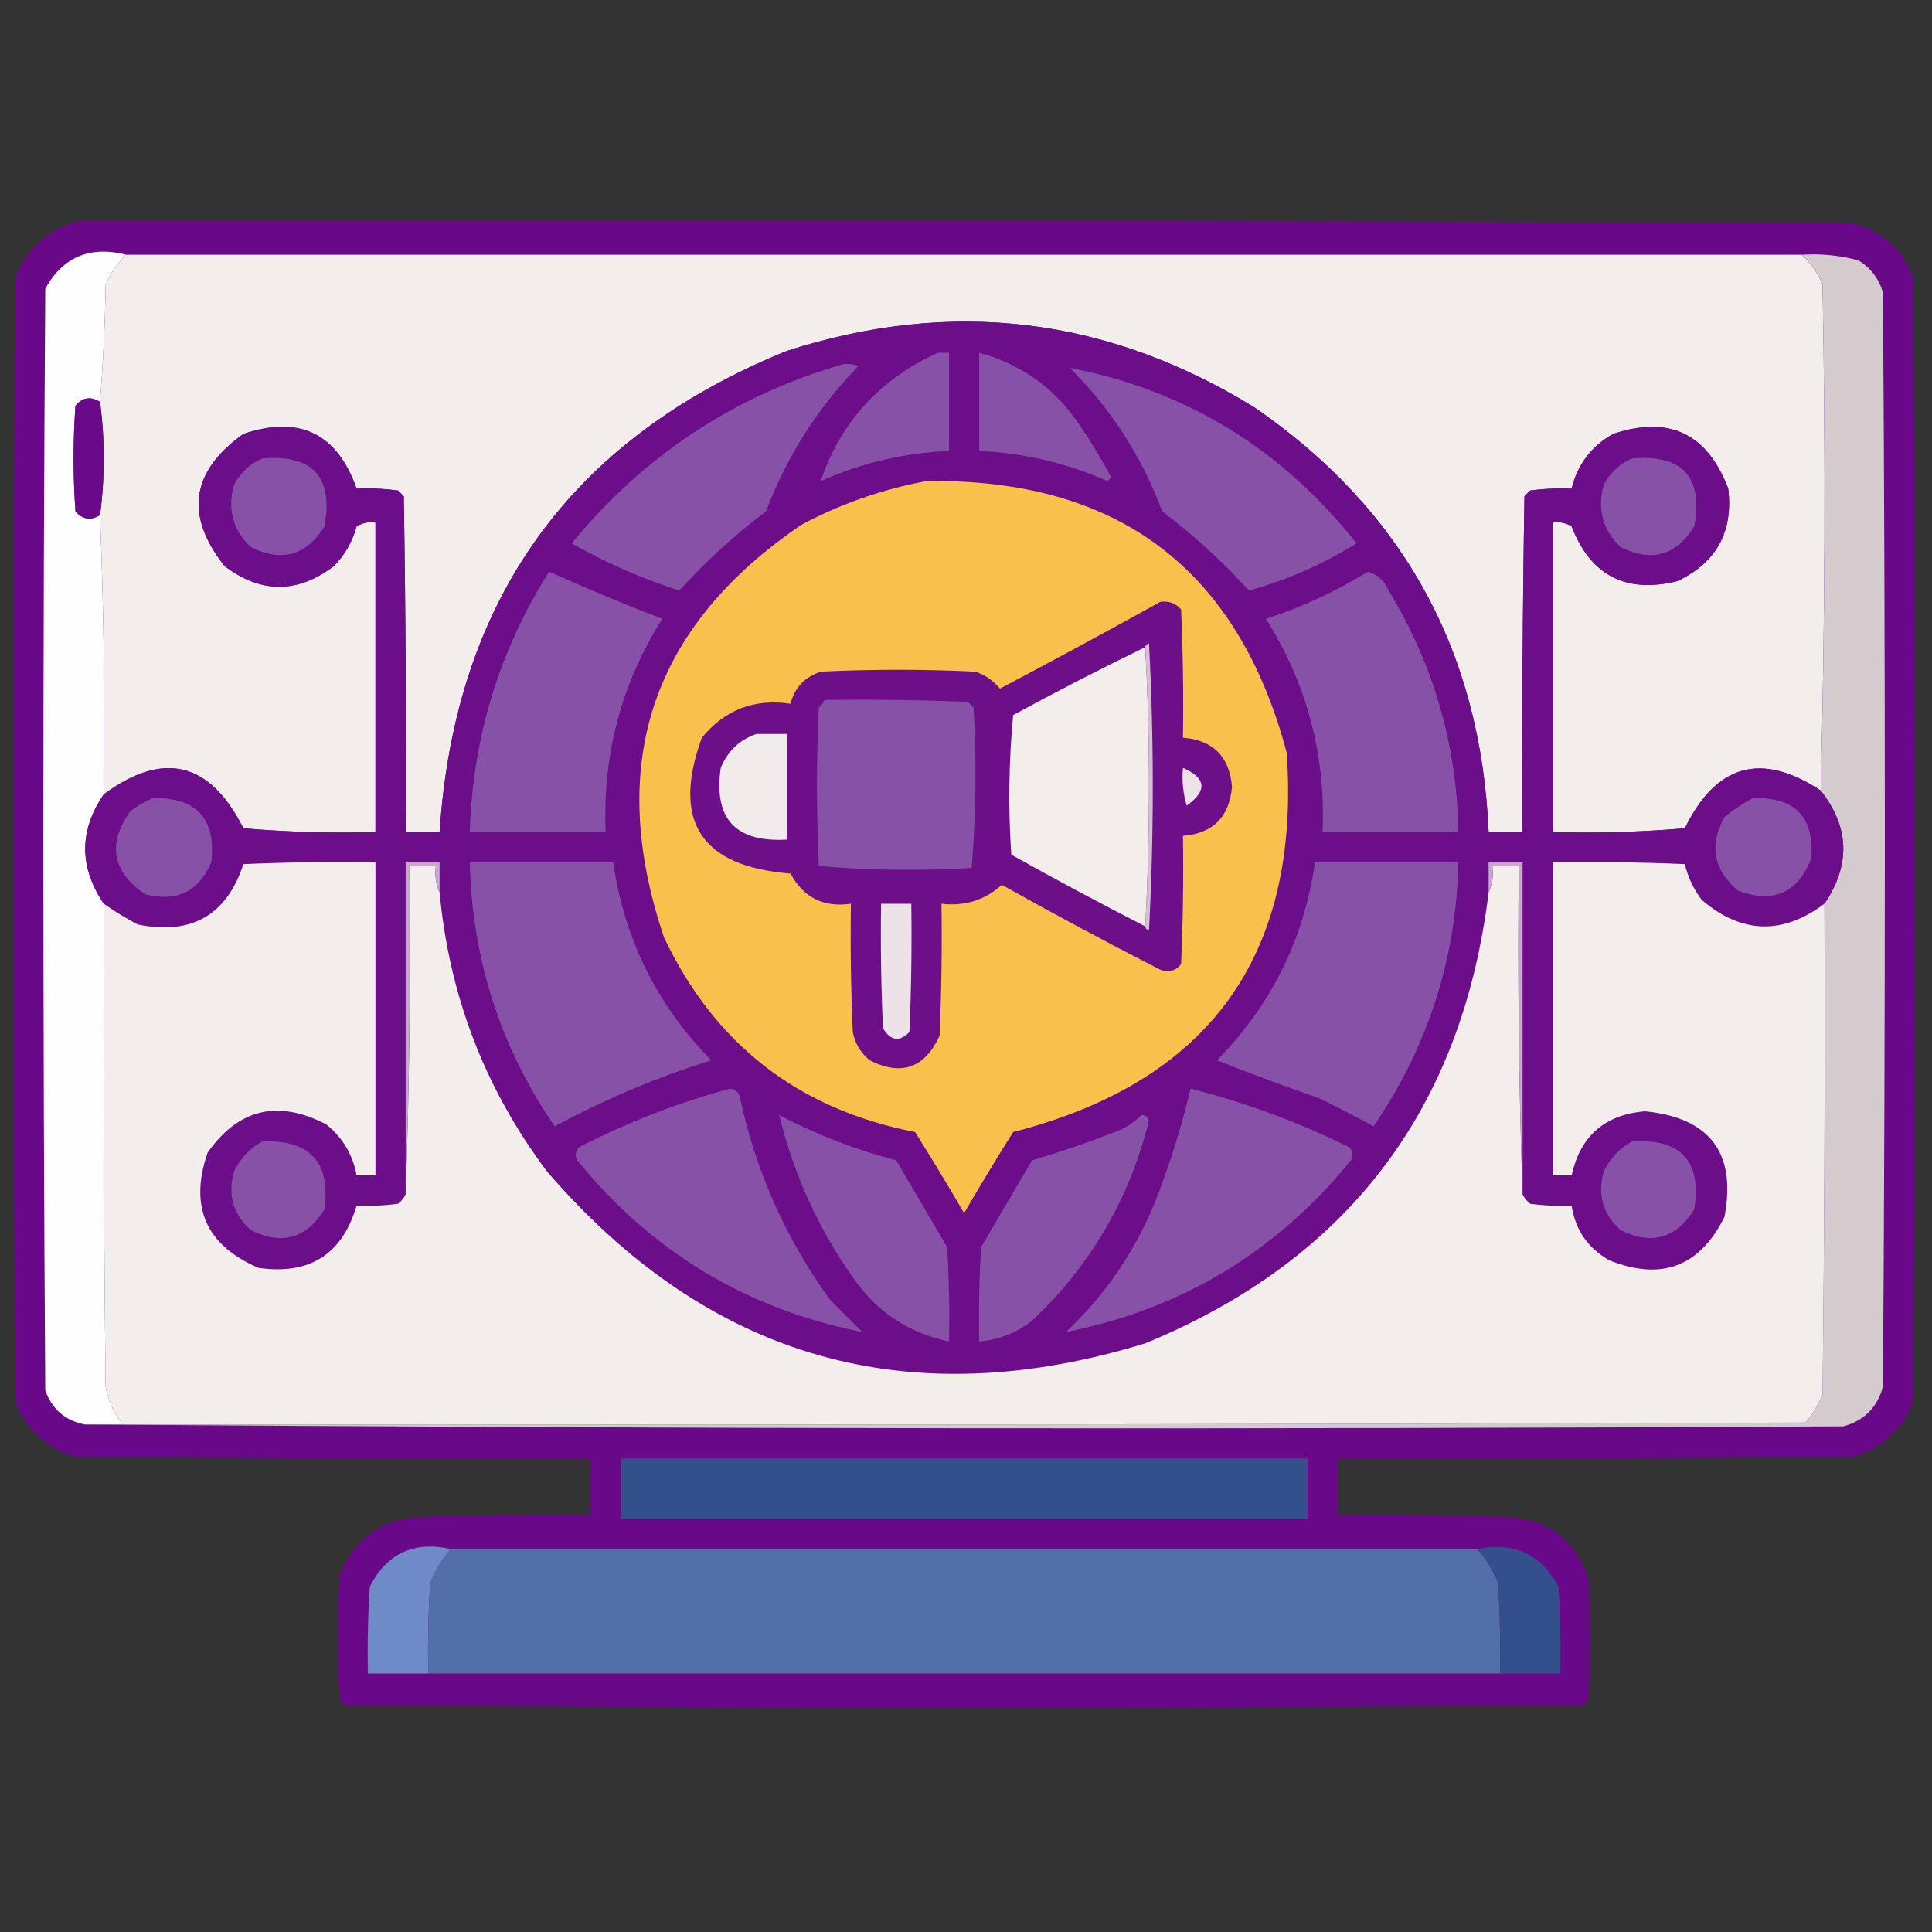
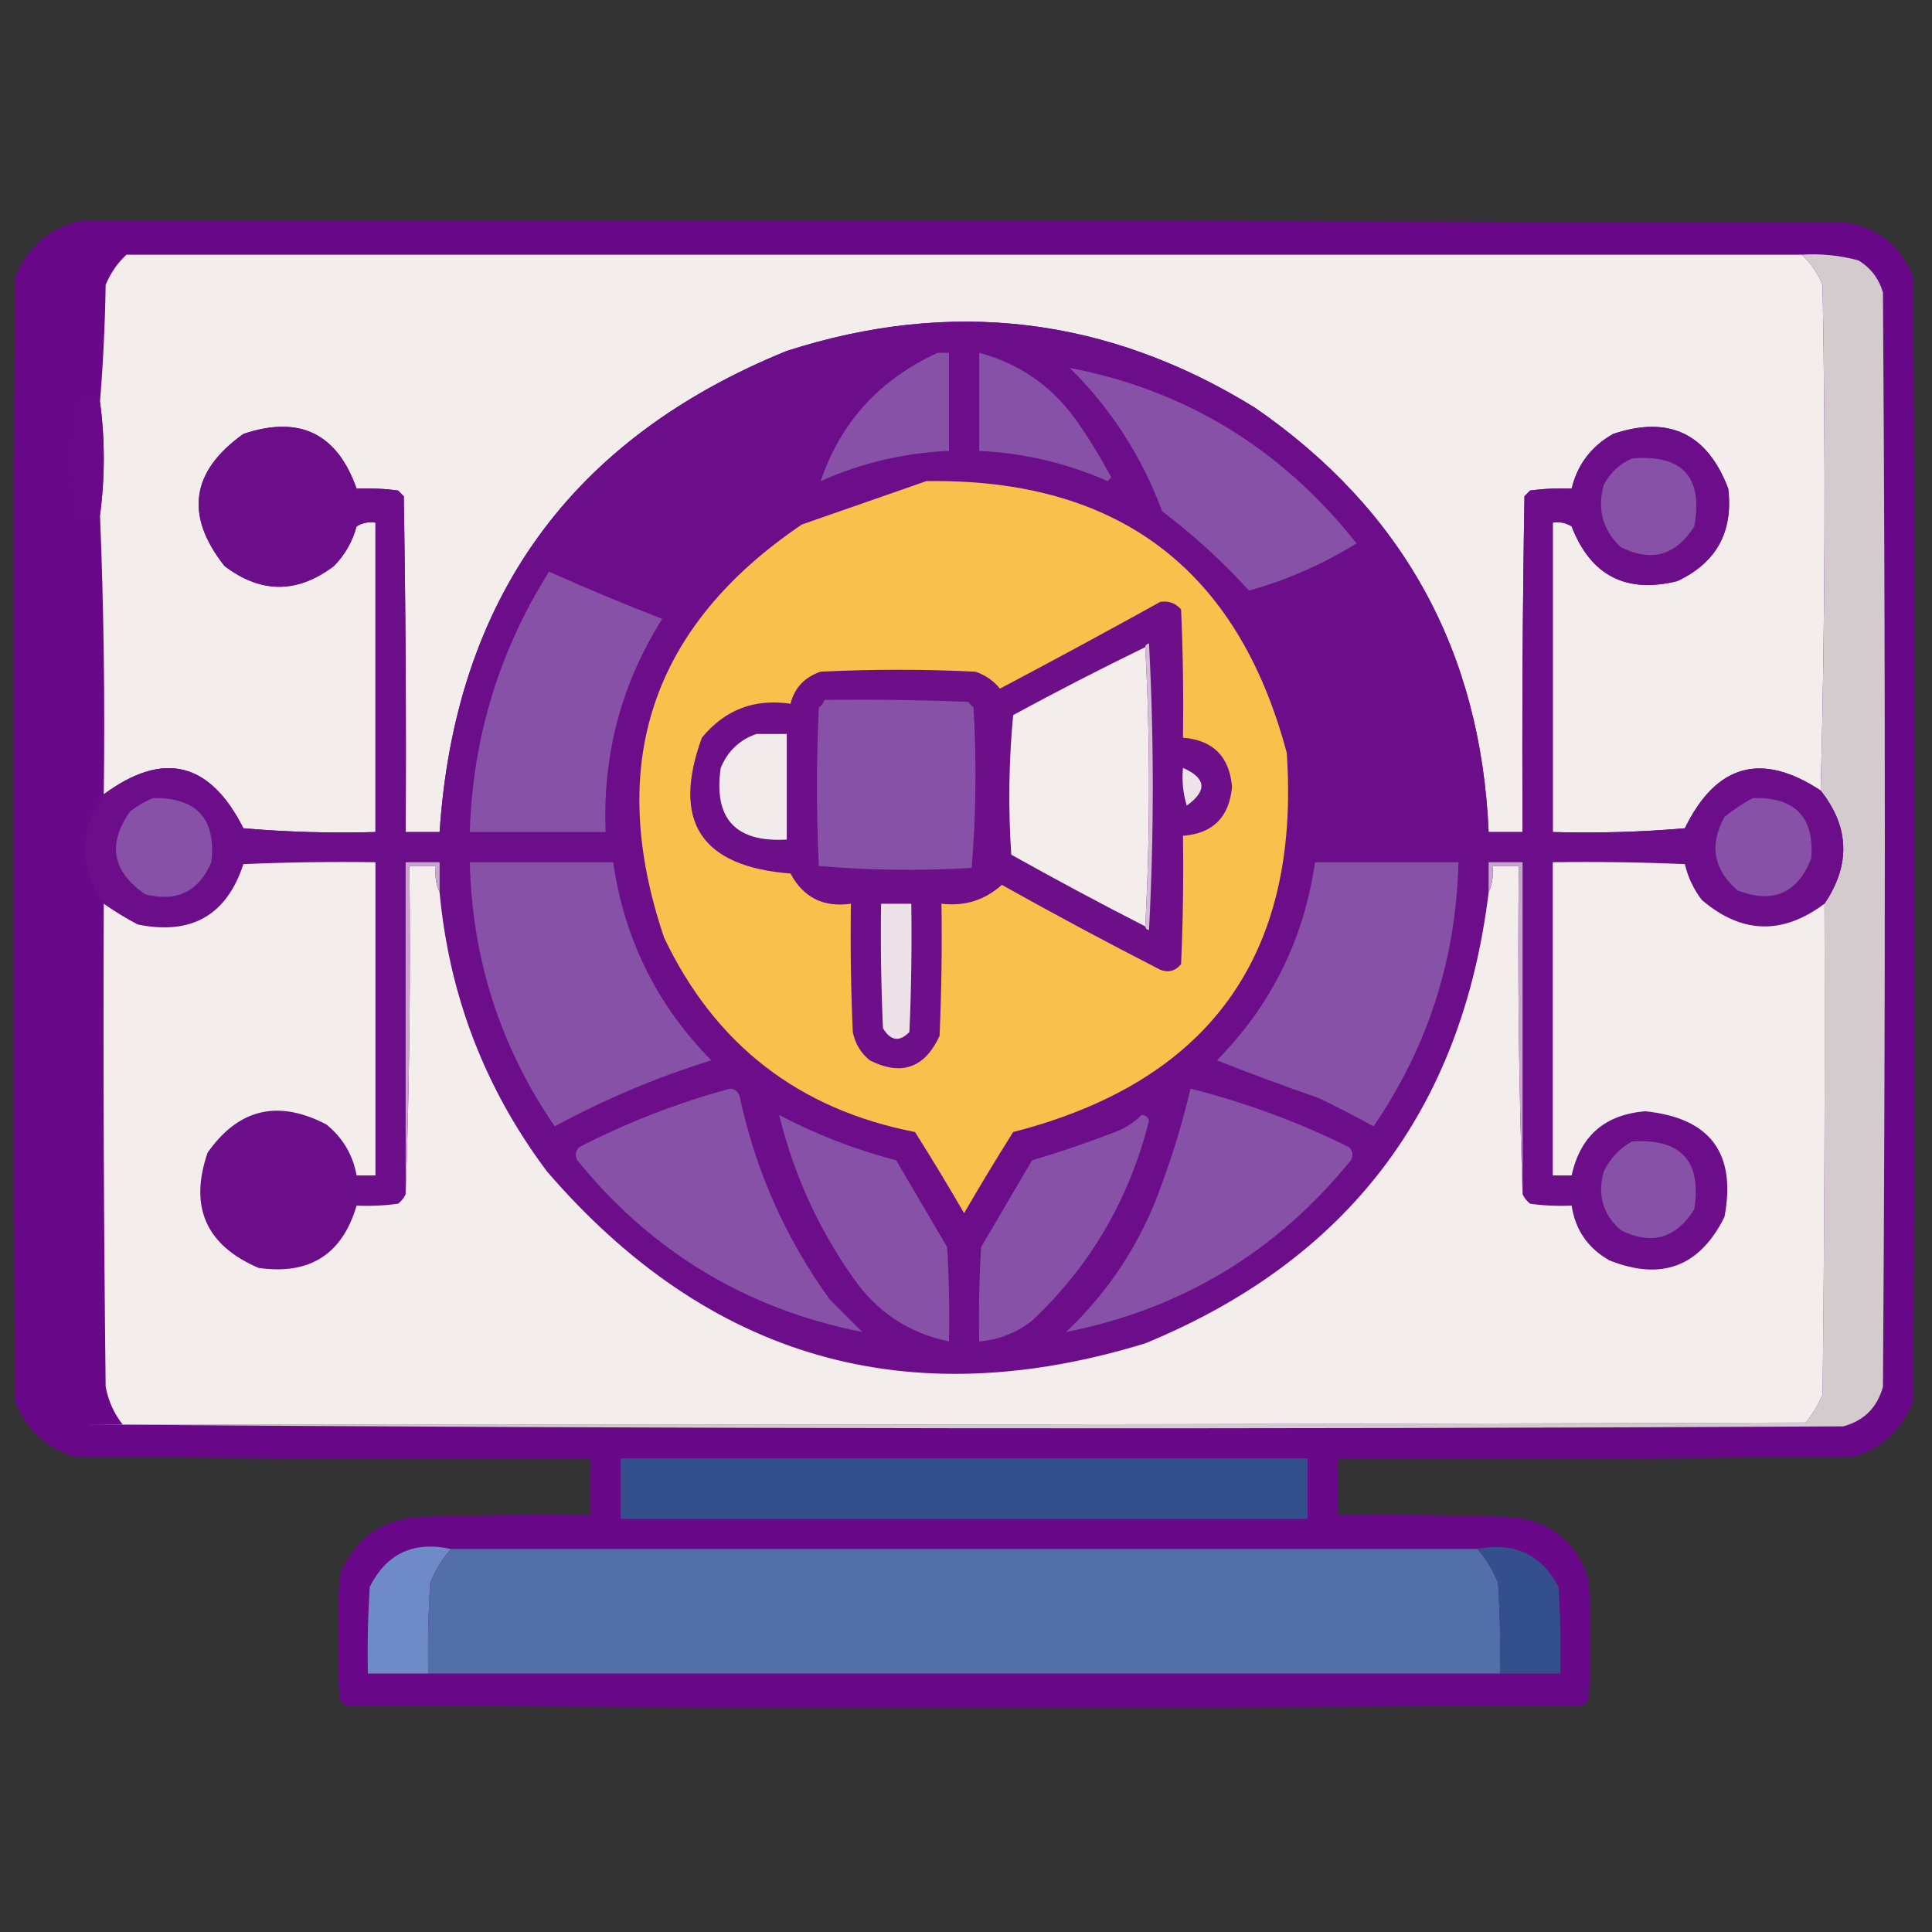
<svg xmlns="http://www.w3.org/2000/svg" width="512px" height="512px" style="shape-rendering:geometricPrecision; text-rendering:geometricPrecision; image-rendering:optimizeQuality; fill-rule:evenodd; clip-rule:evenodd">
  <rect width="100%" height="100%" fill="#333333" stroke="none" />
  <g>
    <path style="opacity:0.987" fill="#69098a" d="M 21.5,58.5 C 177.5,58.333 333.5,58.5 489.5,59C 498.054,60.555 503.888,65.388 507,73.5C 507.667,172.833 507.667,272.167 507,371.5C 504.076,378.758 498.909,383.592 491.5,386C 445.835,386.5 400.168,386.667 354.5,386.5C 354.5,391.5 354.5,396.5 354.5,401.5C 369.837,401.333 385.17,401.5 400.5,402C 410.931,403.104 417.765,408.604 421,418.5C 421.667,429.167 421.667,439.833 421,450.5C 420.5,451 420,451.5 419.5,452C 310.167,452.667 200.833,452.667 91.5,452C 91,451.5 90.5,451 90,450.5C 89.333,439.5 89.333,428.5 90,417.5C 93.659,408.178 100.493,403.012 110.5,402C 125.83,401.5 141.163,401.333 156.5,401.5C 156.5,396.5 156.5,391.5 156.5,386.5C 110.832,386.667 65.165,386.5 19.5,386C 12.091,383.592 6.924,378.758 4,371.5C 3.333,272.167 3.333,172.833 4,73.5C 7.306,65.347 13.14,60.347 21.5,58.5 Z" />
  </g>
  <g>
-     <path style="opacity:1" fill="#fefefe" d="M 33.5,67.5 C 31.107,69.736 29.273,72.403 28,75.5C 27.83,86.008 27.33,96.341 26.5,106.5C 24.064,104.983 21.898,105.316 20,107.5C 19.333,116.833 19.333,126.167 20,135.5C 21.898,137.684 24.064,138.017 26.5,136.5C 27.498,160.994 27.831,185.661 27.5,210.5C 20.944,220.104 20.944,229.771 27.5,239.5C 27.333,282.168 27.5,324.835 28,367.5C 28.703,371.236 30.203,374.569 32.5,377.5C 29.167,377.5 25.833,377.5 22.5,377.5C 17.353,376.527 13.853,373.527 12,368.5C 11.333,271.167 11.333,173.833 12,76.5C 16.672,68.077 23.839,65.077 33.5,67.5 Z" />
-   </g>
+     </g>
  <g>
    <path style="opacity:1" fill="#f3eeec" d="M 33.5,67.5 C 181.5,67.5 329.5,67.5 477.5,67.5C 479.893,69.736 481.727,72.403 483,75.5C 483.831,120.335 483.665,165.002 482.5,209.5C 466.812,199.17 454.812,202.504 446.5,219.5C 434.852,220.499 423.186,220.832 411.5,220.5C 411.5,193.167 411.5,165.833 411.5,138.5C 413.288,138.215 414.955,138.548 416.5,139.5C 421.535,152.518 430.868,157.351 444.5,154C 454.856,149.126 459.356,140.959 458,129.5C 452.454,114.876 442.287,110.043 427.5,115C 421.696,118.293 418.029,123.126 416.5,129.5C 412.818,129.335 409.152,129.501 405.5,130C 405,130.5 404.5,131 404,131.5C 403.5,161.165 403.333,190.831 403.5,220.5C 400.5,220.5 397.5,220.5 394.5,220.5C 392.455,172.564 371.788,135.064 332.5,108C 293.528,83.962 252.195,78.962 208.5,93C 151.274,116.27 120.607,158.77 116.5,220.5C 113.5,220.5 110.5,220.5 107.5,220.5C 107.667,190.831 107.5,161.165 107,131.5C 106.5,131 106,130.5 105.5,130C 101.848,129.501 98.182,129.335 94.5,129.5C 89.338,114.828 79.338,109.995 64.5,115C 50.583,124.918 48.917,136.584 59.5,150C 69.167,157.333 78.833,157.333 88.5,150C 91.399,147.038 93.399,143.538 94.5,139.5C 96.045,138.548 97.712,138.215 99.5,138.5C 99.5,165.833 99.5,193.167 99.5,220.5C 87.814,220.832 76.148,220.499 64.5,219.5C 55.623,201.869 43.29,198.869 27.5,210.5C 27.831,185.661 27.498,160.994 26.5,136.5C 27.833,126.5 27.833,116.5 26.5,106.5C 27.33,96.341 27.83,86.008 28,75.5C 29.273,72.403 31.107,69.736 33.5,67.5 Z" />
  </g>
  <g>
    <path style="opacity:1" fill="#d3cbce" d="M 477.5,67.5 C 482.599,67.175 487.599,67.675 492.5,69C 495.745,70.981 497.911,73.814 499,77.5C 499.667,174.167 499.667,270.833 499,367.5C 497.5,373 494,376.5 488.5,378C 332.999,378.833 177.666,378.666 22.5,377.5C 25.833,377.5 29.167,377.5 32.5,377.5C 181.167,377.667 329.834,377.5 478.5,377C 480.377,374.749 481.877,372.249 483,369.5C 483.5,326.168 483.667,282.835 483.5,239.5C 490.477,229.177 490.143,219.177 482.5,209.5C 483.665,165.002 483.831,120.335 483,75.5C 481.727,72.403 479.893,69.736 477.5,67.5 Z" />
  </g>
  <g>
    <path style="opacity:1" fill="#6c0e8a" d="M 482.5,209.5 C 490.143,219.177 490.477,229.177 483.5,239.5C 472.367,247.834 461.533,247.5 451,238.5C 448.82,235.641 447.32,232.474 446.5,229C 434.838,228.5 423.171,228.333 411.5,228.5C 411.5,256.167 411.5,283.833 411.5,311.5C 413.167,311.5 414.833,311.5 416.5,311.5C 418.787,301.049 425.287,295.382 436,294.5C 453.203,296.253 460.203,305.586 457,322.5C 450.46,335.685 440.294,339.518 426.5,334C 420.812,330.791 417.479,325.957 416.5,319.5C 412.818,319.665 409.152,319.499 405.5,319C 404.619,318.292 403.953,317.458 403.5,316.5C 403.5,287.167 403.5,257.833 403.5,228.5C 400.5,228.5 397.5,228.5 394.5,228.5C 394.5,231.167 394.5,233.833 394.5,236.5C 387.457,294.094 357.123,333.928 303.5,356C 240.639,375.264 187.806,360.097 145,310.5C 128.548,288.582 119.048,263.915 116.5,236.5C 116.5,233.833 116.5,231.167 116.5,228.5C 113.5,228.5 110.5,228.5 107.5,228.5C 107.5,257.833 107.5,287.167 107.5,316.5C 107.047,317.458 106.381,318.292 105.5,319C 101.848,319.499 98.182,319.665 94.5,319.5C 90.696,332.445 82.029,337.945 68.5,336C 54.593,330.017 50.093,319.85 55,305.5C 63.188,293.804 73.688,291.304 86.5,298C 90.846,301.527 93.512,306.027 94.5,311.5C 96.167,311.5 97.833,311.5 99.5,311.5C 99.5,283.833 99.5,256.167 99.5,228.5C 87.829,228.333 76.162,228.5 64.5,229C 60.071,242.556 50.737,247.89 36.5,245C 33.351,243.338 30.351,241.505 27.5,239.5C 20.944,229.771 20.944,220.104 27.5,210.5C 43.29,198.869 55.623,201.869 64.5,219.5C 76.148,220.499 87.814,220.832 99.5,220.5C 99.5,193.167 99.5,165.833 99.5,138.5C 97.712,138.215 96.045,138.548 94.5,139.5C 93.399,143.538 91.399,147.038 88.5,150C 78.833,157.333 69.167,157.333 59.5,150C 48.917,136.584 50.583,124.918 64.5,115C 79.338,109.995 89.338,114.828 94.5,129.5C 98.182,129.335 101.848,129.501 105.5,130C 106,130.5 106.5,131 107,131.5C 107.5,161.165 107.667,190.831 107.5,220.5C 110.5,220.5 113.5,220.5 116.5,220.5C 120.607,158.77 151.274,116.27 208.5,93C 252.195,78.962 293.528,83.962 332.5,108C 371.788,135.064 392.455,172.564 394.5,220.5C 397.5,220.5 400.5,220.5 403.5,220.5C 403.333,190.831 403.5,161.165 404,131.5C 404.5,131 405,130.5 405.5,130C 409.152,129.501 412.818,129.335 416.5,129.5C 418.029,123.126 421.696,118.293 427.5,115C 442.287,110.043 452.454,114.876 458,129.5C 459.356,140.959 454.856,149.126 444.5,154C 430.868,157.351 421.535,152.518 416.5,139.5C 414.955,138.548 413.288,138.215 411.5,138.5C 411.5,165.833 411.5,193.167 411.5,220.5C 423.186,220.832 434.852,220.499 446.5,219.5C 454.812,202.504 466.812,199.17 482.5,209.5 Z" />
  </g>
  <g>
    <path style="opacity:1" fill="#8751a7" d="M 248.5,93.5 C 249.5,93.5 250.5,93.5 251.5,93.5C 251.5,102.167 251.5,110.833 251.5,119.5C 239.655,120.002 228.322,122.669 217.5,127.5C 222.755,111.896 233.088,100.562 248.5,93.5 Z" />
  </g>
  <g>
    <path style="opacity:1" fill="#8751a7" d="M 259.5,93.5 C 270.644,96.499 279.477,102.833 286,112.5C 289.085,117 291.918,121.667 294.5,126.5C 294.167,126.833 293.833,127.167 293.5,127.5C 282.662,122.714 271.329,120.047 259.5,119.5C 259.5,110.833 259.5,102.167 259.5,93.5 Z" />
  </g>
  <g>
-     <path style="opacity:1" fill="#8751a7" d="M 223.5,96.5 C 224.873,96.343 226.207,96.51 227.5,97C 216.699,108.089 208.532,120.922 203,135.5C 194.713,141.785 187.047,148.785 180,156.5C 170.051,153.297 160.551,149.13 151.5,144C 170.635,120.682 194.635,104.849 223.5,96.5 Z" />
-   </g>
+     </g>
  <g>
    <path style="opacity:1" fill="#8751a7" d="M 283.5,97.5 C 314.306,103.432 339.639,118.932 359.5,144C 350.615,149.519 341.115,153.686 331,156.5C 323.953,148.785 316.287,141.785 308,135.5C 302.563,120.93 294.396,108.264 283.5,97.5 Z" />
  </g>
  <g>
    <path style="opacity:1" fill="#6a0a8a" d="M 26.5,106.5 C 27.833,116.5 27.833,126.5 26.5,136.5C 24.064,138.017 21.898,137.684 20,135.5C 19.333,126.167 19.333,116.833 20,107.5C 21.898,105.316 24.064,104.983 26.5,106.5 Z" />
  </g>
  <g>
-     <path style="opacity:1" fill="#8751a7" d="M 69.5,121.5 C 82.873,120.371 88.373,126.371 86,139.5C 81.135,147.234 74.635,149.067 66.5,145C 61.741,140.509 60.241,135.009 62,128.5C 63.742,125.254 66.242,122.921 69.5,121.5 Z" />
-   </g>
+     </g>
  <g>
    <path style="opacity:1" fill="#8751a7" d="M 432.5,121.5 C 445.873,120.371 451.373,126.371 449,139.5C 444.136,147.234 437.636,149.067 429.5,145C 424.741,140.509 423.241,135.009 425,128.5C 426.742,125.254 429.242,122.921 432.5,121.5 Z" />
  </g>
  <g>
-     <path style="opacity:1" fill="#fac04c" d="M 245.5,127.5 C 296.178,126.734 328.012,150.734 341,199.5C 344.668,253.155 320.501,286.655 268.5,300C 264.041,307.084 259.708,314.25 255.5,321.5C 251.292,314.25 246.959,307.084 242.5,300C 211.667,294.003 189.5,276.836 176,248.5C 160.422,202.538 172.589,166.038 212.5,139C 223.032,133.436 234.032,129.602 245.5,127.5 Z" />
+     <path style="opacity:1" fill="#fac04c" d="M 245.5,127.5 C 296.178,126.734 328.012,150.734 341,199.5C 344.668,253.155 320.501,286.655 268.5,300C 264.041,307.084 259.708,314.25 255.5,321.5C 251.292,314.25 246.959,307.084 242.5,300C 211.667,294.003 189.5,276.836 176,248.5C 160.422,202.538 172.589,166.038 212.5,139Z" />
  </g>
  <g>
    <path style="opacity:1" fill="#8751a7" d="M 145.5,151.5 C 155.323,155.906 165.323,160.073 175.5,164C 164.651,181.225 159.651,200.058 160.5,220.5C 148.5,220.5 136.5,220.5 124.5,220.5C 125.258,195.563 132.258,172.563 145.5,151.5 Z" />
  </g>
  <g>
-     <path style="opacity:1" fill="#8751a7" d="M 362.5,151.5 C 365.091,152.254 366.924,153.921 368,156.5C 379.942,176.16 386.109,197.493 386.5,220.5C 374.5,220.5 362.5,220.5 350.5,220.5C 351.349,200.061 346.349,181.228 335.5,164C 345.071,160.879 354.071,156.712 362.5,151.5 Z" />
-   </g>
+     </g>
  <g>
    <path style="opacity:1" fill="#6d0f88" d="M 307.5,159.5 C 309.722,159.178 311.556,159.845 313,161.5C 313.5,172.828 313.667,184.162 313.5,195.5C 321.475,196.141 325.808,200.474 326.5,208.5C 325.78,216.554 321.446,220.887 313.5,221.5C 313.667,232.838 313.5,244.172 313,255.5C 311.534,257.325 309.701,257.825 307.5,257C 293.341,249.754 279.341,242.254 265.5,234.5C 260.961,238.568 255.628,240.234 249.5,239.5C 249.667,251.171 249.5,262.838 249,274.5C 245.056,283.057 238.89,285.224 230.5,281C 228.106,279.048 226.606,276.548 226,273.5C 225.5,262.172 225.333,250.838 225.5,239.5C 218.234,240.534 212.9,237.867 209.5,231.5C 185.765,229.672 177.931,217.672 186,195.5C 192.093,188.078 199.926,185.078 209.5,186.5C 210.548,182.281 213.215,179.447 217.5,178C 231.167,177.333 244.833,177.333 258.5,178C 261.102,178.883 263.269,180.383 265,182.5C 279.308,174.932 293.475,167.265 307.5,159.5 Z" />
  </g>
  <g>
    <path style="opacity:1" fill="#f3eeec" d="M 303.5,171.5 C 304.833,196.167 304.833,220.833 303.5,245.5C 291.558,239.396 279.725,233.063 268,226.5C 267.167,214.153 267.334,201.82 268.5,189.5C 280.063,183.219 291.73,177.219 303.5,171.5 Z" />
  </g>
  <g>
    <path style="opacity:1" fill="#8751a7" d="M 218.5,185.5 C 231.171,185.333 243.838,185.5 256.5,186C 257,186.5 257.5,187 258,187.5C 258.823,201.742 258.656,215.908 257.5,230C 243.925,230.822 230.425,230.656 217,229.5C 216.333,215.5 216.333,201.5 217,187.5C 217.717,186.956 218.217,186.289 218.5,185.5 Z" />
  </g>
  <g>
    <path style="opacity:1" fill="#f2ebeb" d="M 200.5,194.5 C 203.167,194.5 205.833,194.5 208.5,194.5C 208.5,203.833 208.5,213.167 208.5,222.5C 194.897,223.283 189.063,216.949 191,203.5C 192.871,199.006 196.038,196.006 200.5,194.5 Z" />
  </g>
  <g>
    <path style="opacity:1" fill="#ede3e8" d="M 313.5,203.5 C 319.673,206.204 320.007,209.538 314.5,213.5C 313.513,210.232 313.18,206.898 313.5,203.5 Z" />
  </g>
  <g>
    <path style="opacity:1" fill="#8751a7" d="M 40.5,211.5 C 52.16,211.324 57.326,216.99 56,228.5C 52.672,236.285 46.839,239.118 38.5,237C 29.723,231.006 28.39,223.673 34.5,215C 36.432,213.541 38.432,212.375 40.5,211.5 Z" />
  </g>
  <g>
    <path style="opacity:1" fill="#8751a7" d="M 464.5,211.5 C 475.7,211.198 480.867,216.531 480,227.5C 476.377,236.725 469.877,239.559 460.5,236C 454.076,230.442 452.909,223.942 457,216.5C 459.426,214.548 461.926,212.881 464.5,211.5 Z" />
  </g>
  <g>
    <path style="opacity:1" fill="#d5bcd7" d="M 303.5,171.5 C 303.56,170.957 303.893,170.624 304.5,170.5C 305.833,195.833 305.833,221.167 304.5,246.5C 303.893,246.376 303.56,246.043 303.5,245.5C 304.833,220.833 304.833,196.167 303.5,171.5 Z" />
  </g>
  <g>
    <path style="opacity:1" fill="#f3eeec" d="M 107.5,316.5 C 108.498,287.671 108.831,258.671 108.5,229.5C 110.833,229.5 113.167,229.5 115.5,229.5C 115.198,232.059 115.532,234.393 116.5,236.5C 119.048,263.915 128.548,288.582 145,310.5C 187.806,360.097 240.639,375.264 303.5,356C 357.123,333.928 387.457,294.094 394.5,236.5C 395.468,234.393 395.802,232.059 395.5,229.5C 397.833,229.5 400.167,229.5 402.5,229.5C 402.169,258.671 402.502,287.671 403.5,316.5C 403.953,317.458 404.619,318.292 405.5,319C 409.152,319.499 412.818,319.665 416.5,319.5C 417.479,325.957 420.812,330.791 426.5,334C 440.294,339.518 450.46,335.685 457,322.5C 460.203,305.586 453.203,296.253 436,294.5C 425.287,295.382 418.787,301.049 416.5,311.5C 414.833,311.5 413.167,311.5 411.5,311.5C 411.5,283.833 411.5,256.167 411.5,228.5C 423.171,228.333 434.838,228.5 446.5,229C 447.32,232.474 448.82,235.641 451,238.5C 461.533,247.5 472.367,247.834 483.5,239.5C 483.667,282.835 483.5,326.168 483,369.5C 481.877,372.249 480.377,374.749 478.5,377C 329.834,377.5 181.167,377.667 32.5,377.5C 30.203,374.569 28.703,371.236 28,367.5C 27.5,324.835 27.333,282.168 27.5,239.5C 30.351,241.505 33.351,243.338 36.5,245C 50.737,247.89 60.071,242.556 64.5,229C 76.162,228.5 87.829,228.333 99.5,228.5C 99.5,256.167 99.5,283.833 99.5,311.5C 97.833,311.5 96.167,311.5 94.5,311.5C 93.512,306.027 90.846,301.527 86.5,298C 73.688,291.304 63.188,293.804 55,305.5C 50.093,319.85 54.593,330.017 68.5,336C 82.029,337.945 90.696,332.445 94.5,319.5C 98.182,319.665 101.848,319.499 105.5,319C 106.381,318.292 107.047,317.458 107.5,316.5 Z" />
  </g>
  <g>
    <path style="opacity:1" fill="#c9a7cd" d="M 116.5,236.5 C 115.532,234.393 115.198,232.059 115.5,229.5C 113.167,229.5 110.833,229.5 108.5,229.5C 108.831,258.671 108.498,287.671 107.5,316.5C 107.5,287.167 107.5,257.833 107.5,228.5C 110.5,228.5 113.5,228.5 116.5,228.5C 116.5,231.167 116.5,233.833 116.5,236.5 Z" />
  </g>
  <g>
    <path style="opacity:1" fill="#8751a7" d="M 124.5,228.5 C 137.167,228.5 149.833,228.5 162.5,228.5C 165.441,248.882 174.108,266.382 188.5,281C 174.125,285.461 160.291,291.295 147,298.5C 132.592,277.44 125.092,254.107 124.5,228.5 Z" />
  </g>
  <g>
    <path style="opacity:1" fill="#8751a7" d="M 348.5,228.5 C 361.167,228.5 373.833,228.5 386.5,228.5C 385.908,254.107 378.408,277.44 364,298.5C 359.245,295.872 354.412,293.372 349.5,291C 340.378,287.85 331.378,284.517 322.5,281C 336.892,266.382 345.559,248.882 348.5,228.5 Z" />
  </g>
  <g>
    <path style="opacity:1" fill="#c9a7cd" d="M 403.5,316.5 C 402.502,287.671 402.169,258.671 402.5,229.5C 400.167,229.5 397.833,229.5 395.5,229.5C 395.802,232.059 395.468,234.393 394.5,236.5C 394.5,233.833 394.5,231.167 394.5,228.5C 397.5,228.5 400.5,228.5 403.5,228.5C 403.5,257.833 403.5,287.167 403.5,316.5 Z" />
  </g>
  <g>
    <path style="opacity:1" fill="#ede2e8" d="M 233.5,239.5 C 236.167,239.5 238.833,239.5 241.5,239.5C 241.667,250.838 241.5,262.172 241,273.5C 238.368,276.192 236.034,275.859 234,272.5C 233.5,261.505 233.333,250.505 233.5,239.5 Z" />
  </g>
  <g>
    <path style="opacity:1" fill="#8751a7" d="M 193.5,288.5 C 194.75,288.577 195.583,289.244 196,290.5C 200.213,310.252 208.213,328.252 220,344.5C 222.833,347.333 225.667,350.167 228.5,353C 197.857,346.928 172.691,331.762 153,307.5C 152.316,306.216 152.483,305.049 153.5,304C 166.386,297.379 179.719,292.212 193.5,288.5 Z" />
  </g>
  <g>
    <path style="opacity:1" fill="#8751a7" d="M 315.5,288.5 C 330.027,292.176 344.027,297.343 357.5,304C 358.517,305.049 358.684,306.216 358,307.5C 338.298,331.766 313.132,346.933 282.5,353C 294.183,341.965 302.683,328.799 308,313.5C 311.012,305.298 313.512,296.965 315.5,288.5 Z" />
  </g>
  <g>
    <path style="opacity:1" fill="#8751a7" d="M 206.5,295.5 C 216.327,300.667 226.66,304.667 237.5,307.5C 242,315.167 246.5,322.833 251,330.5C 251.5,338.827 251.666,347.16 251.5,355.5C 240.76,353.271 232.26,347.604 226,338.5C 216.792,325.415 210.292,311.082 206.5,295.5 Z" />
  </g>
  <g>
    <path style="opacity:1" fill="#8751a7" d="M 302.5,295.5 C 303.497,295.47 304.164,295.97 304.5,297C 299.255,317.847 288.922,335.514 273.5,350C 269.375,353.23 264.708,355.063 259.5,355.5C 259.334,347.16 259.5,338.827 260,330.5C 264.5,322.833 269,315.167 273.5,307.5C 280.923,305.303 288.256,302.803 295.5,300C 298.239,298.974 300.572,297.474 302.5,295.5 Z" />
  </g>
  <g>
-     <path style="opacity:1" fill="#8751a7" d="M 69.5,302.5 C 82.164,301.995 87.664,307.995 86,320.5C 81.135,328.234 74.635,330.067 66.5,326C 61.789,321.86 60.289,316.694 62,310.5C 63.69,306.979 66.19,304.312 69.5,302.5 Z" />
-   </g>
+     </g>
  <g>
    <path style="opacity:1" fill="#8751a7" d="M 432.5,302.5 C 445.502,301.668 451.002,307.668 449,320.5C 444.136,328.234 437.636,330.067 429.5,326C 424.789,321.86 423.289,316.694 425,310.5C 426.69,306.979 429.19,304.312 432.5,302.5 Z" />
  </g>
  <g>
    <path style="opacity:1" fill="#34508c" d="M 164.5,386.5 C 225.167,386.5 285.833,386.5 346.5,386.5C 346.5,391.833 346.5,397.167 346.5,402.5C 285.833,402.5 225.167,402.5 164.5,402.5C 164.5,397.167 164.5,391.833 164.5,386.5 Z" />
  </g>
  <g>
    <path style="opacity:1" fill="#6f8bc7" d="M 119.5,410.5 C 117.176,413.138 115.343,416.138 114,419.5C 113.5,427.493 113.334,435.493 113.5,443.5C 108.167,443.5 102.833,443.5 97.5,443.5C 97.334,435.826 97.5,428.159 98,420.5C 102.473,411.683 109.64,408.35 119.5,410.5 Z" />
  </g>
  <g>
    <path style="opacity:1" fill="#526faa" d="M 119.5,410.5 C 210.167,410.5 300.833,410.5 391.5,410.5C 393.824,413.138 395.657,416.138 397,419.5C 397.5,427.493 397.666,435.493 397.5,443.5C 302.833,443.5 208.167,443.5 113.5,443.5C 113.334,435.493 113.5,427.493 114,419.5C 115.343,416.138 117.176,413.138 119.5,410.5 Z" />
  </g>
  <g>
    <path style="opacity:1" fill="#34508c" d="M 391.5,410.5 C 401.287,408.58 408.454,411.914 413,420.5C 413.5,428.159 413.666,435.826 413.5,443.5C 408.167,443.5 402.833,443.5 397.5,443.5C 397.666,435.493 397.5,427.493 397,419.5C 395.657,416.138 393.824,413.138 391.5,410.5 Z" />
  </g>
</svg>